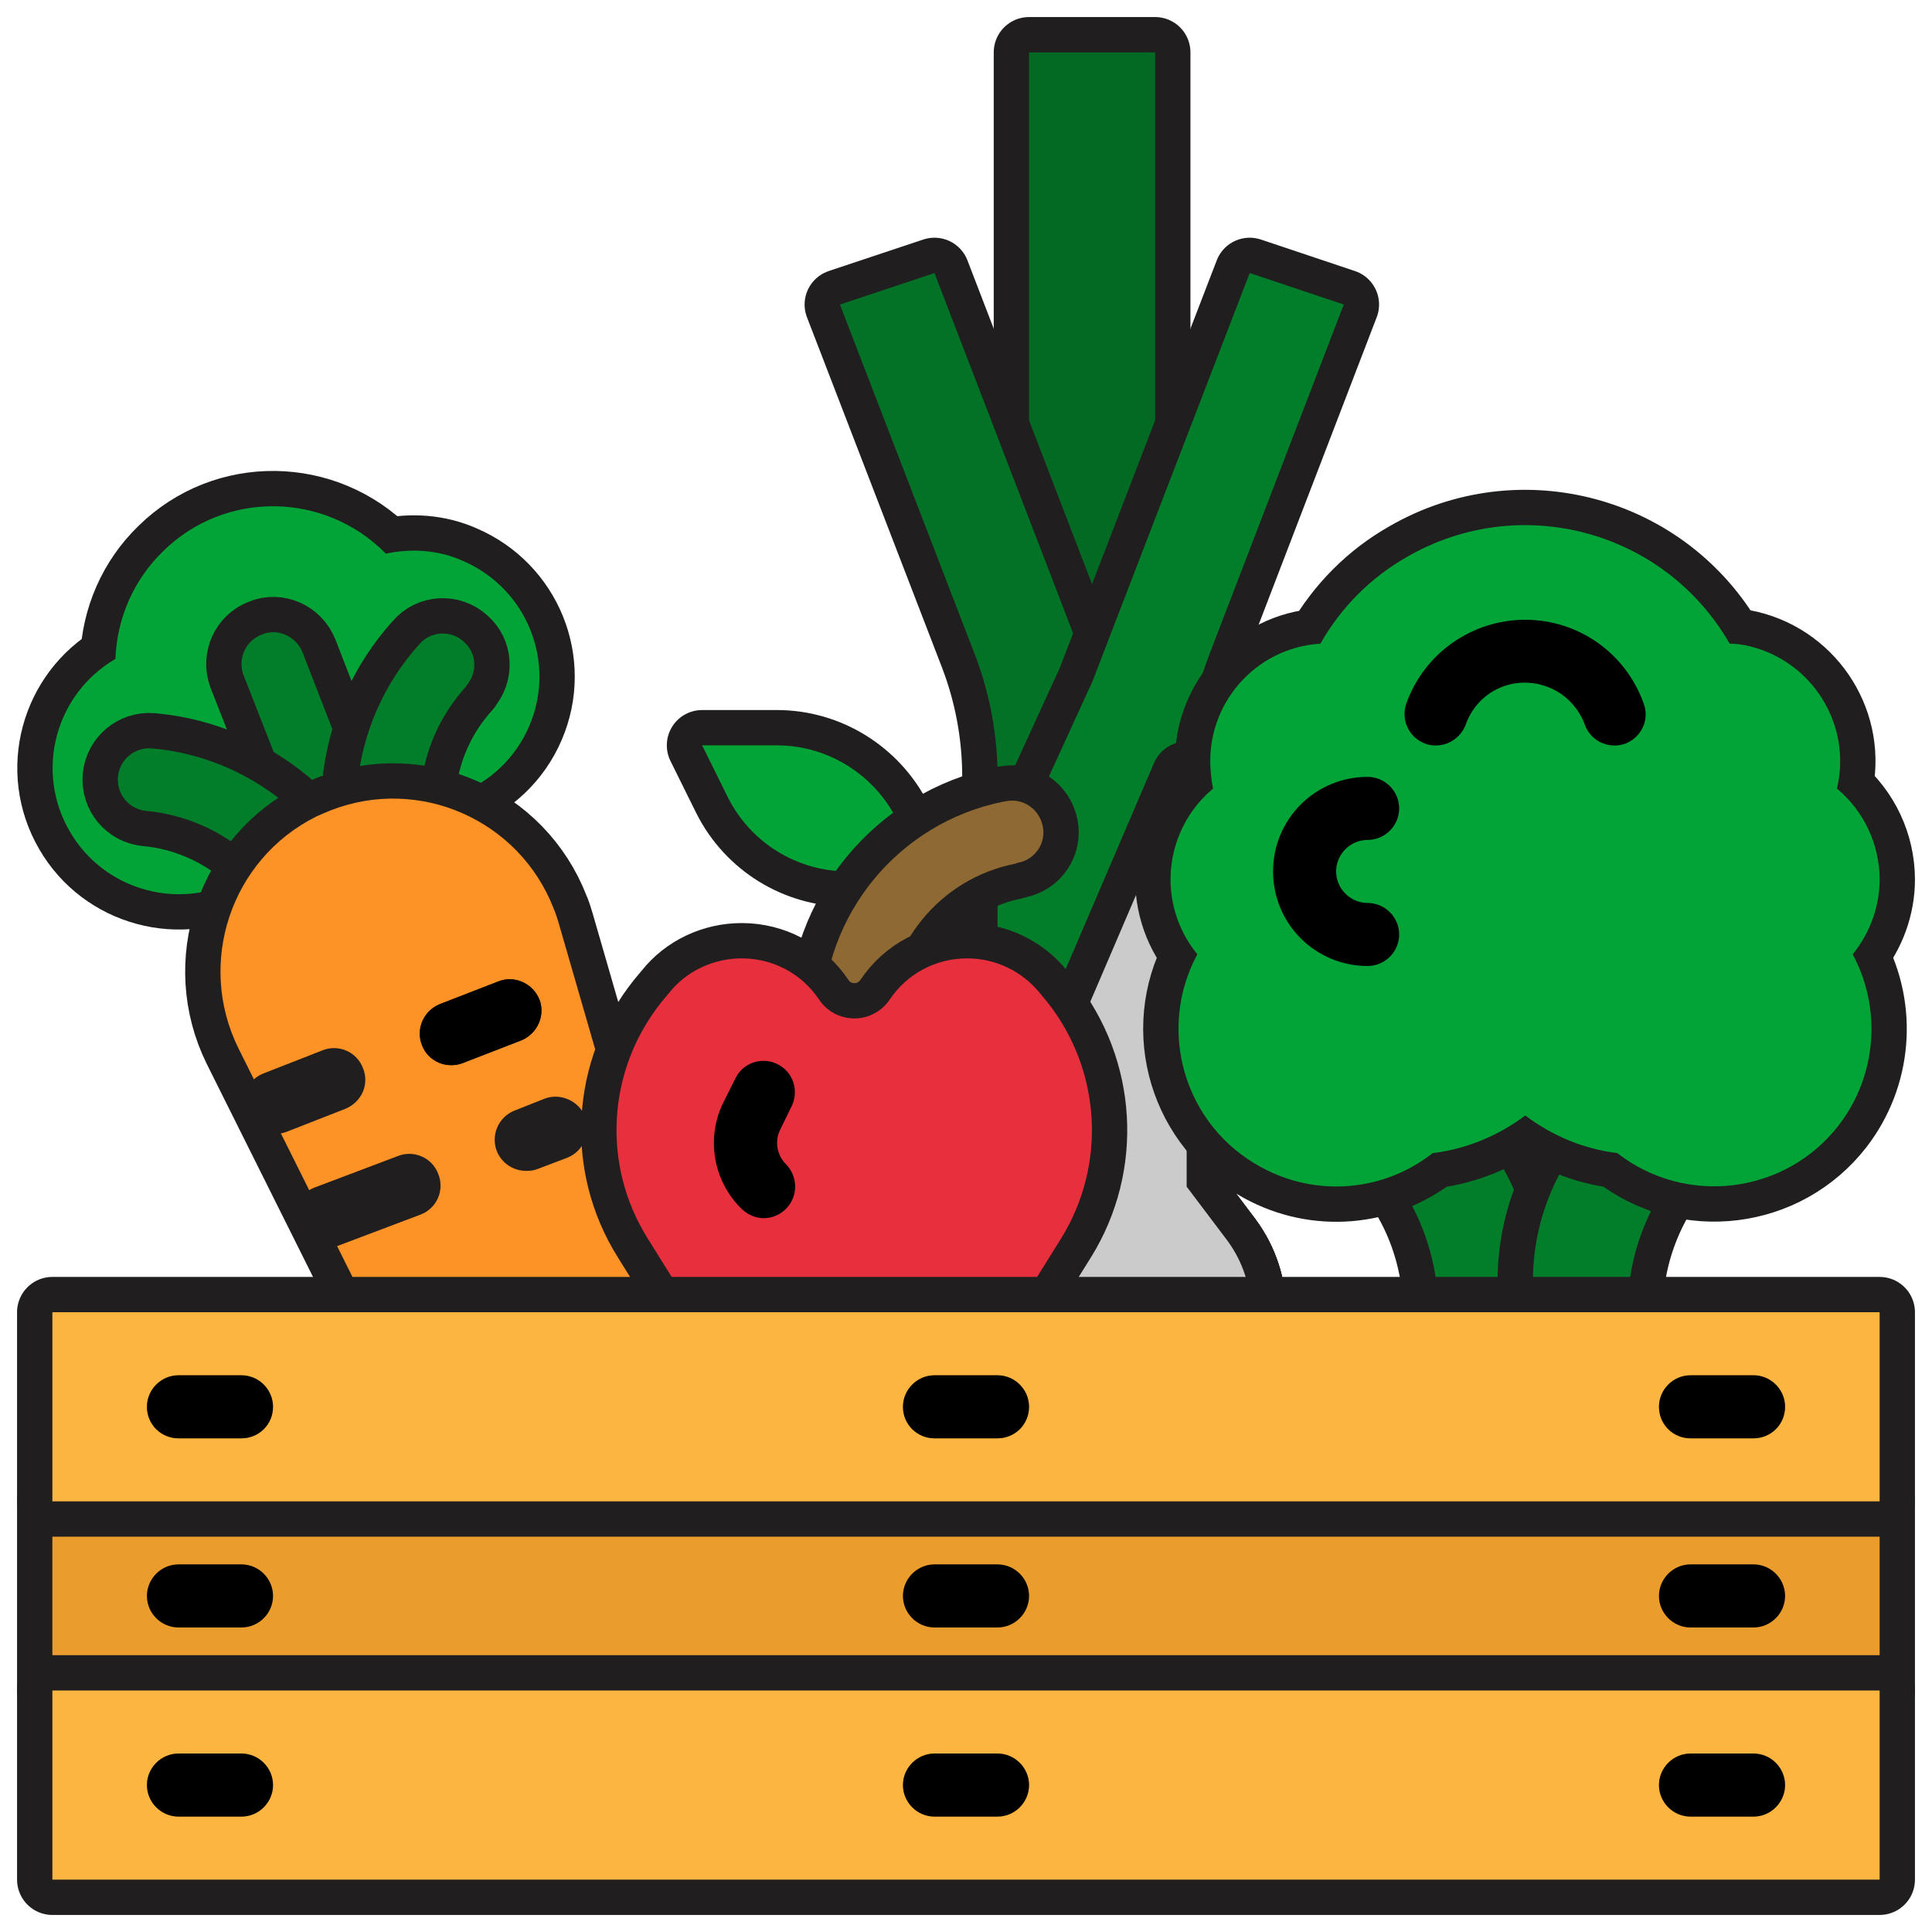
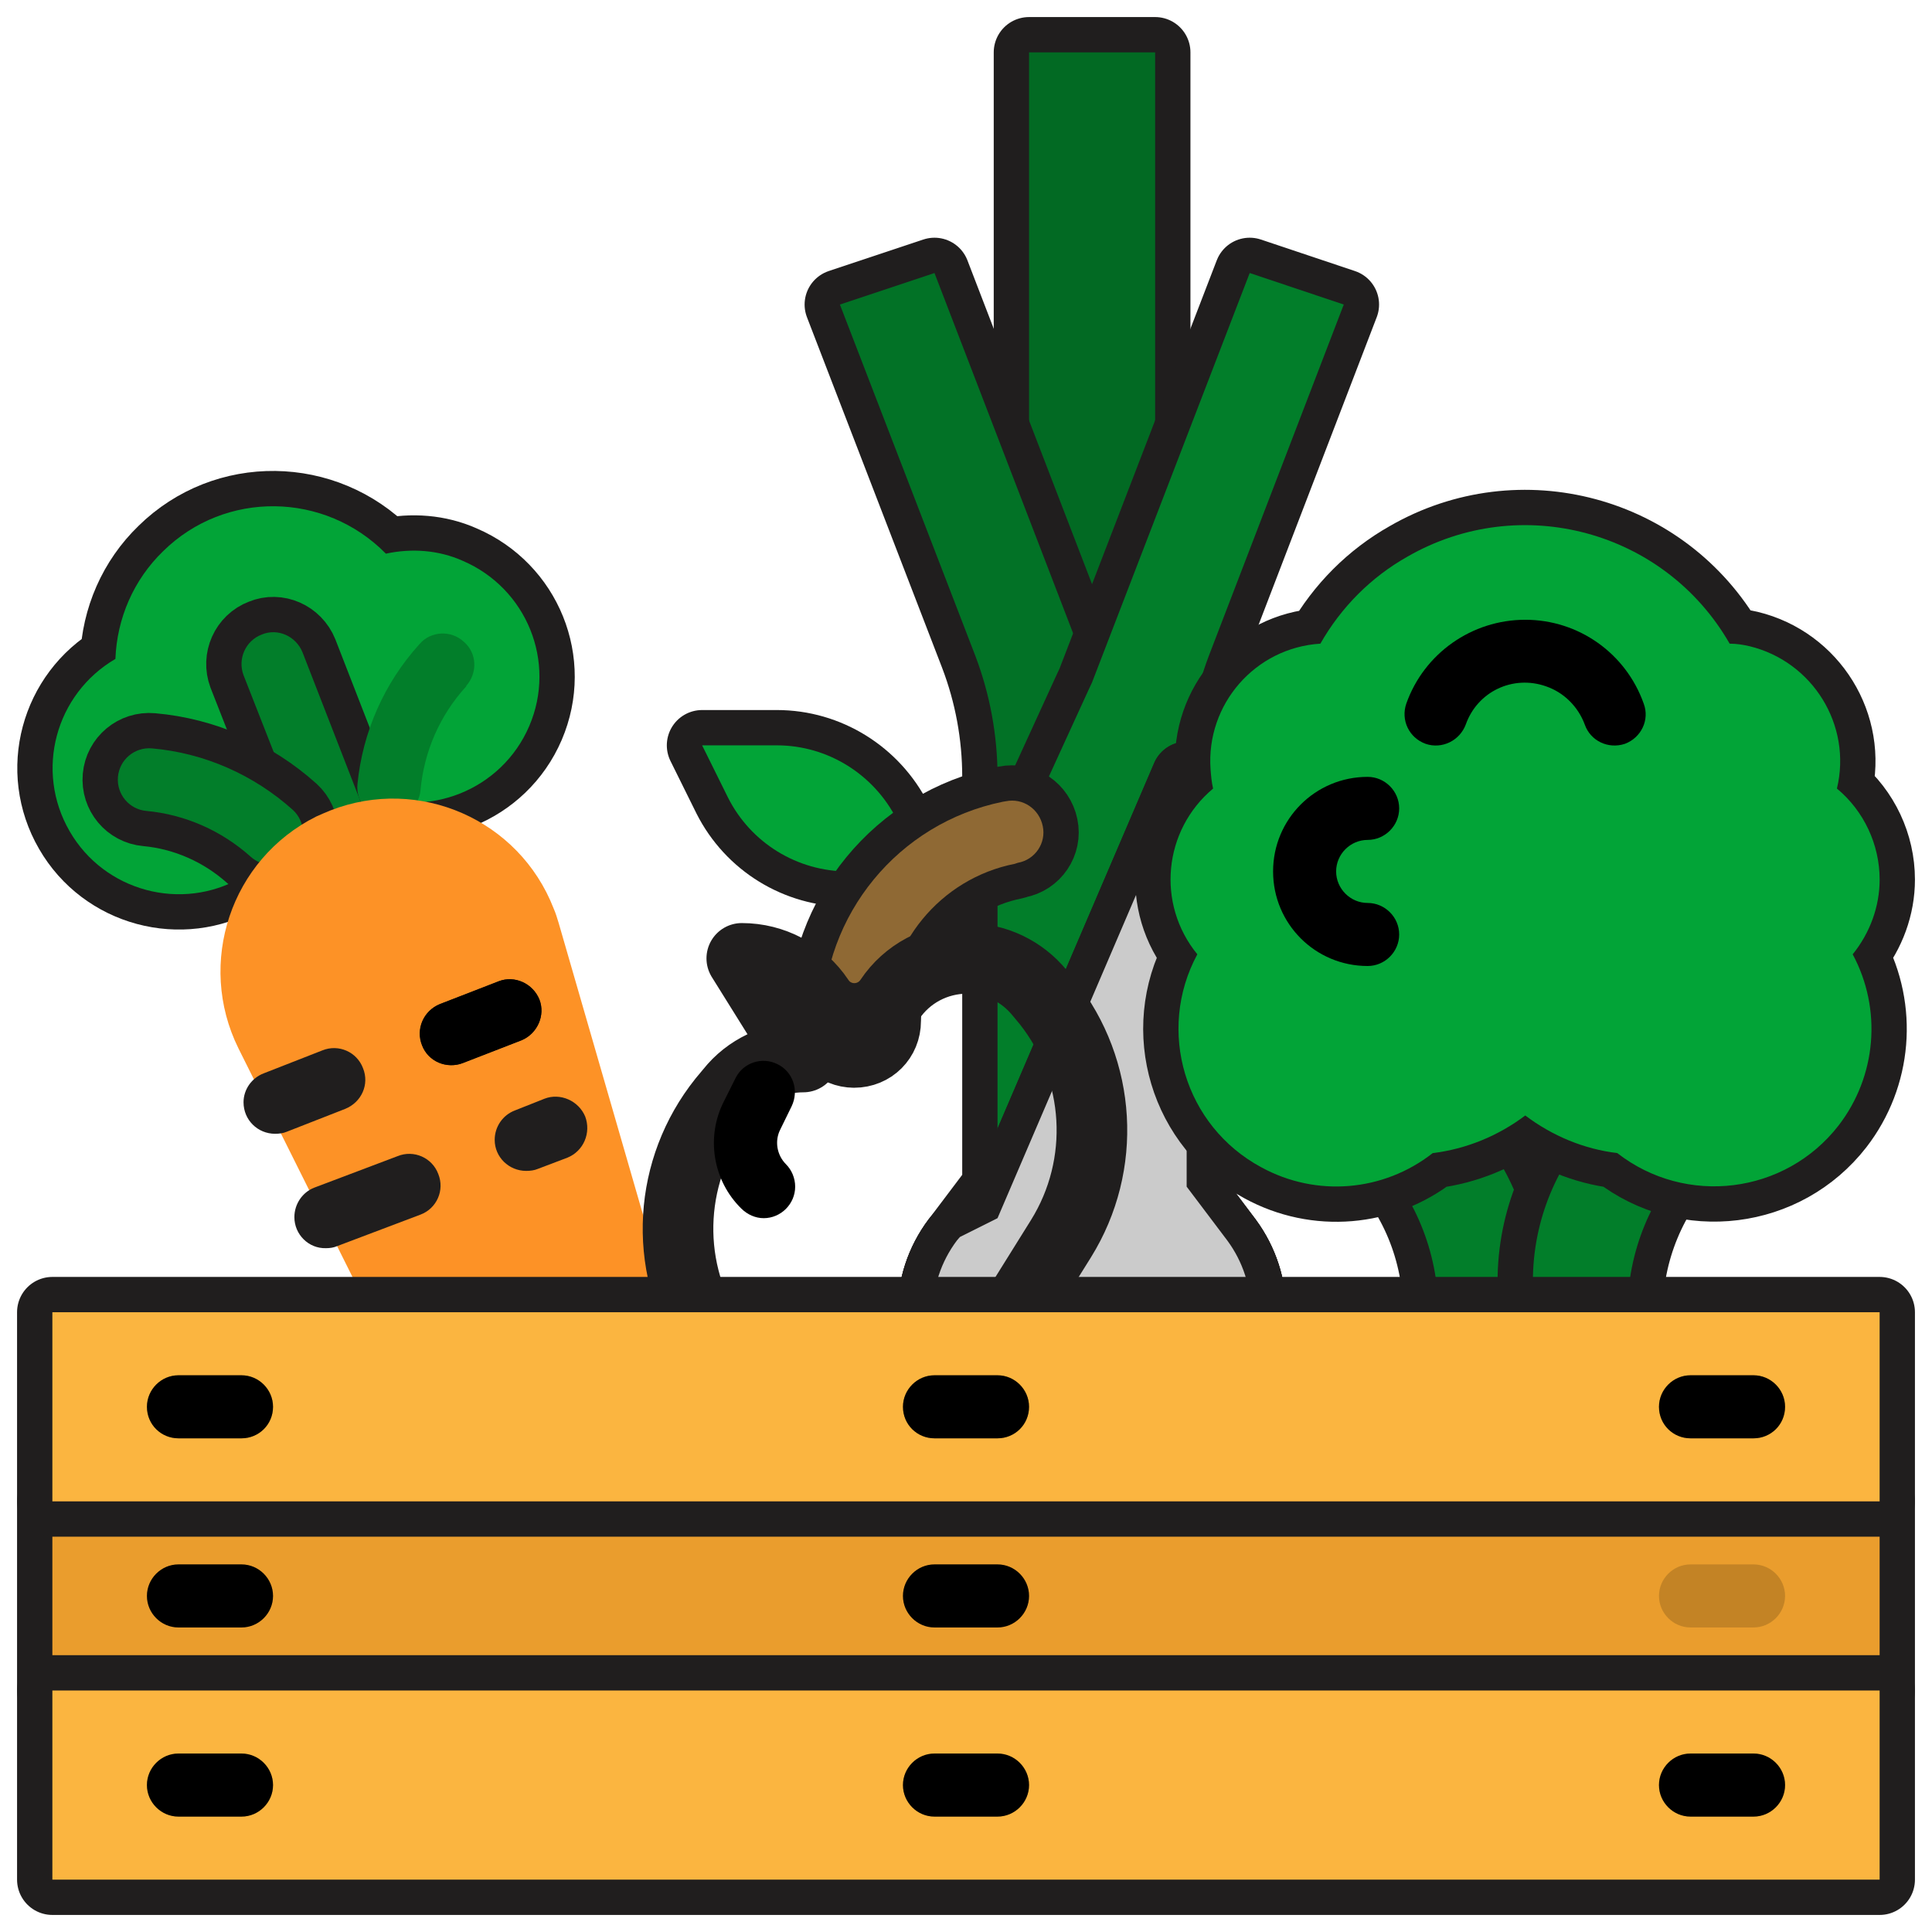
<svg xmlns="http://www.w3.org/2000/svg" xml:space="preserve" width="3.8in" height="3.8in" version="1.1" style="shape-rendering:geometricPrecision; text-rendering:geometricPrecision; image-rendering:optimizeQuality; fill-rule:evenodd; clip-rule:evenodd" viewBox="0 0 3800 3800" enable-background="new 0 0 512 512">
  <defs>
    <style type="text/css">
   
    .str0 {stroke:#201E1E;stroke-width:138.89;stroke-linecap:round;stroke-linejoin:round}
    .fil0 {fill:none}
    .fil6 {fill:#201E1E}
    .fil13 {fill:black}
    .fil4 {fill:#026A23}
    .fil5 {fill:#027226}
    .fil2 {fill:#027E2A}
    .fil1 {fill:#02A437}
    .fil7 {fill:#8F6934}
    .fil11 {fill:#C38325}
    .fil8 {fill:#CBCBCB}
    .fil9 {fill:#E82F3E}
    .fil10 {fill:#EA9D2D}
    .fil12 {fill:#FBB540}
    .fil3 {fill:#FD9226}
   
  </style>
  </defs>
  <g id="Layer_x0020_1">
    <g id="_1754914895808">
      <g>
        <path class="fil0 str0" d="M759 1089c-120,-122 -316,-125 -438,-5 -58,56 -91,132 -94,212 -118,69 -159,220 -90,339 68,118 220,159 338,91 45,-26 81,-66 102,-113 50,-7 98,-26 139,-54 125,53 271,-5 325,-131 54,-126 -5,-271 -131,-325 -47,-21 -100,-25 -151,-14z" />
        <path id="1" class="fil1" d="M759 1089c-120,-122 -316,-125 -438,-5 -58,56 -91,132 -94,212 -118,69 -159,220 -90,339 68,118 220,159 338,91 45,-26 81,-66 102,-113 50,-7 98,-26 139,-54 125,53 271,-5 325,-131 54,-126 -5,-271 -131,-325 -47,-21 -100,-25 -151,-14z" />
      </g>
      <g>
        <path class="fil0 str0" d="M650 1656c-26,0 -49,-16 -58,-40l-113 -288c-12,-32 4,-68 36,-80 31,-13 67,3 80,35l112 288c13,32 -3,68 -35,81 -7,2 -15,4 -22,4l0 0z" />
        <path id="1" class="fil2" d="M650 1656c-26,0 -49,-16 -58,-40l-113 -288c-12,-32 4,-68 36,-80 31,-13 67,3 80,35l112 288c13,32 -3,68 -35,81 -7,2 -15,4 -22,4l0 0z" />
      </g>
      <g>
-         <path class="fil0 str0" d="M765 1611c-2,0 -4,0 -6,0 -34,-4 -59,-34 -56,-68l0 0c10,-103 53,-200 122,-276 22,-26 62,-28 87,-5 26,22 28,61 5,87 0,0 0,0 0,1 -52,57 -83,128 -90,205 -3,31 -30,56 -62,56l0 0z" />
        <path id="1" class="fil2" d="M765 1611c-2,0 -4,0 -6,0 -34,-4 -59,-34 -56,-68l0 0c10,-103 53,-200 122,-276 22,-26 62,-28 87,-5 26,22 28,61 5,87 0,0 0,0 0,1 -52,57 -83,128 -90,205 -3,31 -30,56 -62,56l0 0z" />
      </g>
      <g>
        <path class="fil0 str0" d="M534 1701c-15,0 -30,-6 -41,-16 -57,-51 -129,-83 -205,-90 -34,-3 -59,-33 -56,-67 3,-34 33,-59 67,-56 103,9 200,52 277,121 25,23 27,62 4,88 -11,13 -28,20 -46,20l0 0z" />
        <path id="1" class="fil2" d="M534 1701c-15,0 -30,-6 -41,-16 -57,-51 -129,-83 -205,-90 -34,-3 -59,-33 -56,-67 3,-34 33,-59 67,-56 103,9 200,52 277,121 25,23 27,62 4,88 -11,13 -28,20 -46,20l0 0z" />
      </g>
      <g>
-         <path class="fil0 str0" d="M1376 2774l-462 180 -445 -892c-83,-168 -15,-372 153,-456 9,-4 18,-8 28,-12 174,-68 371,18 439,193 4,9 7,19 10,29l277 958z" />
        <path id="1" class="fil3" d="M1376 2774l-462 180 -445 -892c-83,-168 -15,-372 153,-456 9,-4 18,-8 28,-12 174,-68 371,18 439,193 4,9 7,19 10,29l277 958z" />
      </g>
      <g>
        <polygon class="fil0 str0" points="2024,103 2272,103 2272,1838 2024,1838 " />
        <polygon id="1" class="fil4" points="2024,103 2272,103 2272,1838 2024,1838 " />
      </g>
      <g>
        <path class="fil0 str0" d="M2141 1357c-6,-37 -16,-73 -29,-108l-274 -712 -186 62 266 690c29,76 44,157 44,239l0 220 179 -391z" />
        <path id="1" class="fil5" d="M2141 1357c-6,-37 -16,-73 -29,-108l-274 -712 -186 62 266 690c29,76 44,157 44,239l0 220 179 -391z" />
      </g>
      <g>
        <path class="fil0 str0" d="M2414 2440c62,84 62,199 0,283l-1 1c-50,66 -128,105 -211,105l-108 0c-83,0 -161,-39 -211,-105l-1 -1c-63,-84 -63,-199 0,-283l80 -106 0 -586 179 -391 7 -15 310 -805 185 62 -265 690c-29,76 -44,157 -44,239l0 806 80 106z" />
        <path id="1" class="fil2" d="M2414 2440c62,84 62,199 0,283l-1 1c-50,66 -128,105 -211,105l-108 0c-83,0 -161,-39 -211,-105l-1 -1c-63,-84 -63,-199 0,-283l80 -106 0 -586 179 -391 7 -15 310 -805 185 62 -265 690c-29,76 -44,157 -44,239l0 806 80 106z" />
      </g>
      <g>
        <path class="fil0 str0" d="M2414 2723l-1 1c-26,35 -61,62 -100,81l-370 -23c-23,-16 -43,-36 -60,-58l-1 -1c-63,-84 -63,-199 0,-283l6 -7 74 -37 372 -868 0 806 80 106c62,84 62,199 0,283l0 0z" />
        <path id="1" class="fil2" d="M2414 2723l-1 1c-26,35 -61,62 -100,81l-370 -23c-23,-16 -43,-36 -60,-58l-1 -1c-63,-84 -63,-199 0,-283l6 -7 74 -37 372 -868 0 806 80 106c62,84 62,199 0,283l0 0z" />
      </g>
      <path class="fil6" d="M541 2230c-34,0 -62,-27 -62,-62 0,-25 16,-48 40,-57l115 -45c32,-13 68,3 80,35 13,32 -3,67 -35,80l-115 45c-7,3 -15,4 -23,4l0 0z" />
      <path class="fil6" d="M888 2095c-35,0 -62,-28 -62,-62 0,-25 15,-48 39,-58l116 -45c31,-12 67,4 80,36 12,31 -4,67 -35,80l-116 45c-7,3 -15,4 -22,4l0 0z" />
      <path class="fil6" d="M641 2455c-34,1 -62,-27 -62,-61 0,-26 16,-49 39,-58l164 -62c32,-13 68,3 80,35 13,32 -3,68 -35,80l-164 62c-7,3 -14,4 -22,4z" />
      <path class="fil6" d="M1035 2303c-34,0 -62,-27 -62,-61 0,-26 16,-49 40,-58l58 -23c31,-12 67,4 80,35 12,32 -3,68 -35,81l-58 22c-7,3 -15,4 -23,4l0 0z" />
      <g>
        <path class="fil0 str0" d="M1381 1466l147 0c100,0 191,57 236,146l51 102 -147 0c-100,0 -191,-56 -236,-145l-51 -103z" />
        <path id="1" class="fil1" d="M1381 1466l147 0c100,0 191,57 236,146l51 102 -147 0c-100,0 -191,-56 -236,-145l-51 -103z" />
      </g>
      <g>
        <path class="fil0 str0" d="M1680 2070c-34,0 -62,-27 -62,-62 1,-209 149,-389 354,-431l6 -1c34,-7 66,15 73,49 7,33 -15,66 -49,72l-6 2c-147,29 -253,159 -254,309 0,35 -27,62 -62,62l0 0z" />
        <path id="1" class="fil7" d="M1680 2070c-34,0 -62,-27 -62,-62 1,-209 149,-389 354,-431l6 -1c34,-7 66,15 73,49 7,33 -15,66 -49,72l-6 2c-147,29 -253,159 -254,309 0,35 -27,62 -62,62l0 0z" />
      </g>
      <g>
        <path class="fil0 str0" d="M2414 2723l-1 1c-26,35 -61,62 -100,81l-370 -23c-23,-16 -43,-36 -60,-58l-1 -1c-63,-84 -63,-199 0,-283l6 -7 74 -37 372 -868 0 806 80 106c62,84 62,199 0,283l0 0z" />
        <path id="1" class="fil8" d="M2414 2723l-1 1c-26,35 -61,62 -100,81l-370 -23c-23,-16 -43,-36 -60,-58l-1 -1c-63,-84 -63,-199 0,-283l6 -7 74 -37 372 -868 0 806 80 106c62,84 62,199 0,283l0 0z" />
      </g>
      <g>
-         <path class="fil0 str0" d="M1459 1885c61,0 118,30 152,81 25,38 77,49 116,23 9,-6 17,-14 23,-23 34,-51 91,-81 152,-81 56,0 108,25 143,68l15 18c106,134 117,320 27,465l-121 194c-24,37 -65,60 -109,60 -34,0 -66,-14 -90,-38 -48,-47 -125,-47 -173,0 -24,24 -57,38 -91,38 -44,0 -85,-23 -108,-60l-121 -194c-91,-145 -80,-331 27,-465l15 -18c34,-43 87,-68 143,-68l0 0z" />
-         <path id="1" class="fil9" d="M1459 1885c61,0 118,30 152,81 25,38 77,49 116,23 9,-6 17,-14 23,-23 34,-51 91,-81 152,-81 56,0 108,25 143,68l15 18c106,134 117,320 27,465l-121 194c-24,37 -65,60 -109,60 -34,0 -66,-14 -90,-38 -48,-47 -125,-47 -173,0 -24,24 -57,38 -91,38 -44,0 -85,-23 -108,-60l-121 -194c-91,-145 -80,-331 27,-465l15 -18c34,-43 87,-68 143,-68l0 0z" />
+         <path class="fil0 str0" d="M1459 1885c61,0 118,30 152,81 25,38 77,49 116,23 9,-6 17,-14 23,-23 34,-51 91,-81 152,-81 56,0 108,25 143,68l15 18c106,134 117,320 27,465l-121 194c-24,37 -65,60 -109,60 -34,0 -66,-14 -90,-38 -48,-47 -125,-47 -173,0 -24,24 -57,38 -91,38 -44,0 -85,-23 -108,-60c-91,-145 -80,-331 27,-465l15 -18c34,-43 87,-68 143,-68l0 0z" />
      </g>
      <g>
        <polygon class="fil0 str0" points="103,2953 3697,2953 3697,3325 103,3325 " />
        <polygon id="1" class="fil10" points="103,2953 3697,2953 3697,3325 103,3325 " />
      </g>
      <path class="fil11" d="M475 3201l-124 0c-34,0 -62,-28 -62,-62 0,-34 28,-62 62,-62l124 0c34,0 62,28 62,62 0,34 -28,62 -62,62l0 0z" />
      <path class="fil11" d="M3449 3201l-124 0c-34,0 -62,-28 -62,-62 0,-34 28,-62 62,-62l124 0c34,0 62,28 62,62 0,34 -28,62 -62,62l0 0z" />
      <g>
        <polygon class="fil0 str0" points="103,3325 3697,3325 3697,3697 103,3697 " />
        <polygon id="1" class="fil12" points="103,3325 3697,3325 3697,3697 103,3697 " />
      </g>
      <path class="fil11" d="M475 3573l-124 0c-34,0 -62,-28 -62,-62 0,-34 28,-62 62,-62l124 0c34,0 62,28 62,62 0,34 -28,62 -62,62l0 0z" />
      <path class="fil11" d="M1962 3201l-124 0c-34,0 -62,-28 -62,-62 0,-34 28,-62 62,-62l124 0c34,0 62,28 62,62 0,34 -28,62 -62,62l0 0z" />
      <path class="fil11" d="M1962 3573l-124 0c-34,0 -62,-28 -62,-62 0,-34 28,-62 62,-62l124 0c34,0 62,28 62,62 0,34 -28,62 -62,62l0 0z" />
      <path class="fil11" d="M3449 3573l-124 0c-34,0 -62,-28 -62,-62 0,-34 28,-62 62,-62l124 0c34,0 62,28 62,62 0,34 -28,62 -62,62l0 0z" />
      <g>
        <path class="fil0 str0" d="M2643 2210l55 54c84,84 131,198 131,317l186 0 0 -61c0,-119 -47,-234 -131,-318l-55 -54 -186 62z" />
        <path id="1" class="fil2" d="M2643 2210l55 54c84,84 131,198 131,317l186 0 0 -61c0,-119 -47,-234 -131,-318l-55 -54 -186 62z" />
      </g>
      <g>
        <path class="fil0 str0" d="M3387 2210l-55 54c-84,84 -131,198 -131,317l-186 0 0 -61c0,-119 47,-234 132,-318l54 -54 186 62z" />
        <path id="1" class="fil2" d="M3387 2210l-55 54c-84,84 -131,198 -131,317l-186 0 0 -61c0,-119 47,-234 132,-318l54 -54 186 62z" />
      </g>
      <g>
        <path class="fil0 str0" d="M3697 1730c0,-69 -31,-135 -84,-179 30,-125 -48,-250 -172,-280 -13,-3 -26,-5 -39,-5 -128,-223 -412,-299 -634,-171 -71,40 -130,99 -171,171 -128,8 -225,119 -216,247 1,13 2,25 5,38 -98,82 -112,227 -31,326 -81,150 -25,338 126,419 108,59 240,48 337,-28 66,-8 129,-34 182,-74 53,40 115,66 181,74 135,105 330,81 435,-54 75,-97 86,-229 28,-337 34,-42 53,-94 53,-147l0 0z" />
        <path id="1" class="fil1" d="M3697 1730c0,-69 -31,-135 -84,-179 30,-125 -48,-250 -172,-280 -13,-3 -26,-5 -39,-5 -128,-223 -412,-299 -634,-171 -71,40 -130,99 -171,171 -128,8 -225,119 -216,247 1,13 2,25 5,38 -98,82 -112,227 -31,326 -81,150 -25,338 126,419 108,59 240,48 337,-28 66,-8 129,-34 182,-74 53,40 115,66 181,74 135,105 330,81 435,-54 75,-97 86,-229 28,-337 34,-42 53,-94 53,-147l0 0z" />
      </g>
      <g>
        <polygon class="fil0 str0" points="103,2581 3697,2581 3697,2953 103,2953 " />
        <polygon id="1" class="fil12" points="103,2581 3697,2581 3697,2953 103,2953 " />
      </g>
      <path class="fil11" d="M475 2829l-124 0c-34,0 -62,-27 -62,-62 0,-34 28,-62 62,-62l124 0c34,0 62,28 62,62 0,35 -28,62 -62,62l0 0z" />
      <path class="fil11" d="M3449 2829l-124 0c-34,0 -62,-27 -62,-62 0,-34 28,-62 62,-62l124 0c34,0 62,28 62,62 0,35 -28,62 -62,62l0 0z" />
      <path class="fil11" d="M1962 2829l-124 0c-34,0 -62,-27 -62,-62 0,-34 28,-62 62,-62l124 0c34,0 62,28 62,62 0,35 -28,62 -62,62l0 0z" />
      <path class="fil13" d="M351 3201l124 0c34,0 62,-28 62,-62 0,-34 -28,-62 -62,-62l-124 0c-34,0 -62,28 -62,62 0,34 28,62 62,62l0 0z" />
-       <path class="fil13" d="M3325 3201l124 0c34,0 62,-28 62,-62 0,-34 -28,-62 -62,-62l-124 0c-34,0 -62,28 -62,62 0,34 28,62 62,62l0 0z" />
      <path class="fil13" d="M351 3573l124 0c34,0 62,-28 62,-62 0,-34 -28,-62 -62,-62l-124 0c-34,0 -62,28 -62,62 0,34 28,62 62,62l0 0z" />
      <path class="fil13" d="M1838 3201l124 0c34,0 62,-28 62,-62 0,-34 -28,-62 -62,-62l-124 0c-34,0 -62,28 -62,62 0,34 28,62 62,62l0 0z" />
      <path class="fil13" d="M1838 3573l124 0c34,0 62,-28 62,-62 0,-34 -28,-62 -62,-62l-124 0c-34,0 -62,28 -62,62 0,34 28,62 62,62l0 0z" />
      <path class="fil13" d="M3325 3573l124 0c34,0 62,-28 62,-62 0,-34 -28,-62 -62,-62l-124 0c-34,0 -62,28 -62,62 0,34 28,62 62,62l0 0z" />
      <path class="fil13" d="M1061 1966c-13,-32 -49,-48 -80,-36l-116 45c-32,13 -48,49 -35,81 12,32 48,47 80,35l116 -45c31,-13 47,-49 35,-80z" />
      <path class="fil13" d="M3000 1219c-105,0 -199,66 -234,165 -11,32 5,67 38,79 32,11 67,-6 79,-38 23,-65 93,-98 158,-75 35,12 63,40 76,75 11,32 46,49 79,38 32,-12 49,-47 37,-79 -35,-99 -128,-165 -233,-165l0 0z" />
      <path class="fil13" d="M2690 1652c34,0 62,-28 62,-62 0,-34 -28,-62 -62,-62 -103,0 -186,83 -186,186 0,103 83,186 186,186 34,0 62,-28 62,-62 0,-34 -28,-62 -62,-62 -34,0 -62,-28 -62,-62 0,-34 28,-62 62,-62l0 0z" />
      <path class="fil13" d="M475 2705l-124 0c-34,0 -62,28 -62,62 0,35 28,62 62,62l124 0c34,0 62,-27 62,-62 0,-34 -28,-62 -62,-62l0 0z" />
      <path class="fil13" d="M3325 2829l124 0c34,0 62,-27 62,-62 0,-34 -28,-62 -62,-62l-124 0c-34,0 -62,28 -62,62 0,35 28,62 62,62l0 0z" />
      <path class="fil13" d="M1962 2705l-124 0c-34,0 -62,28 -62,62 0,35 28,62 62,62l124 0c34,0 62,-27 62,-62 0,-34 -28,-62 -62,-62l0 0z" />
      <path class="fil13" d="M1502 2396c34,0 62,-28 62,-62 0,-17 -7,-33 -18,-44 -18,-18 -23,-46 -11,-69l22 -45c15,-31 3,-68 -28,-83 -30,-15 -67,-3 -82,27l-23 46c-36,70 -22,156 34,211 12,12 28,19 44,19l0 0z" />
    </g>
  </g>
</svg>